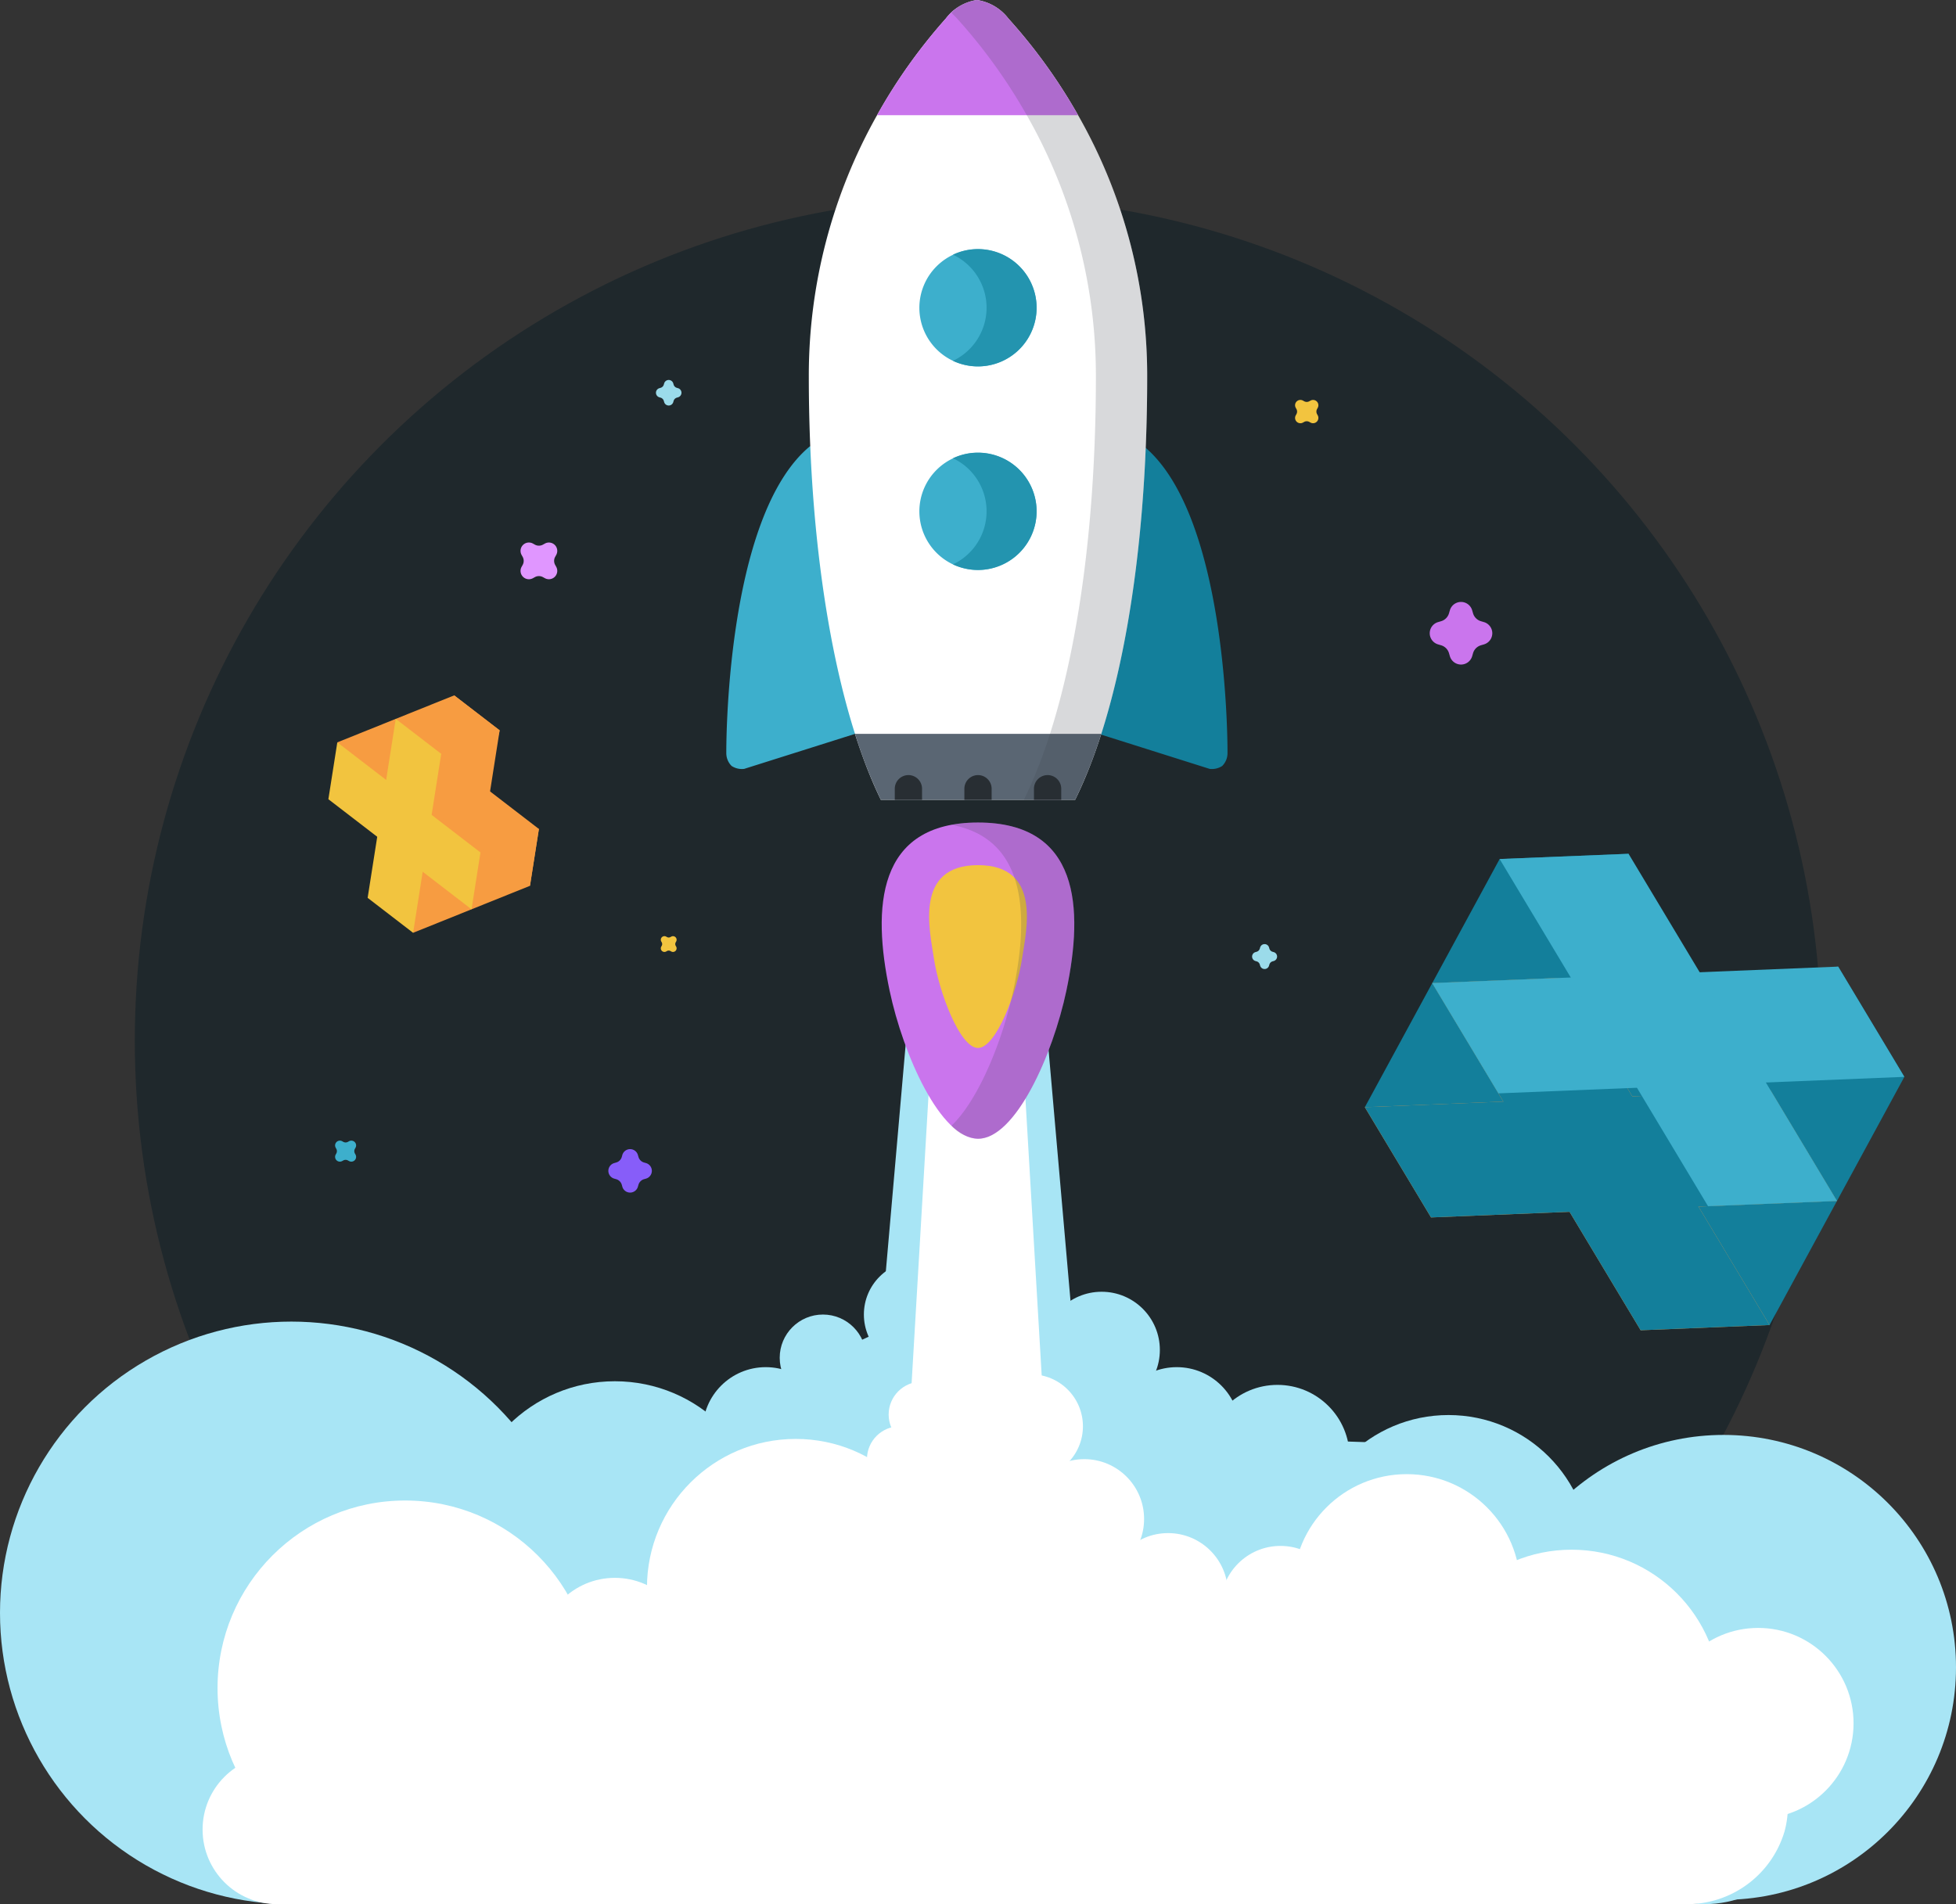
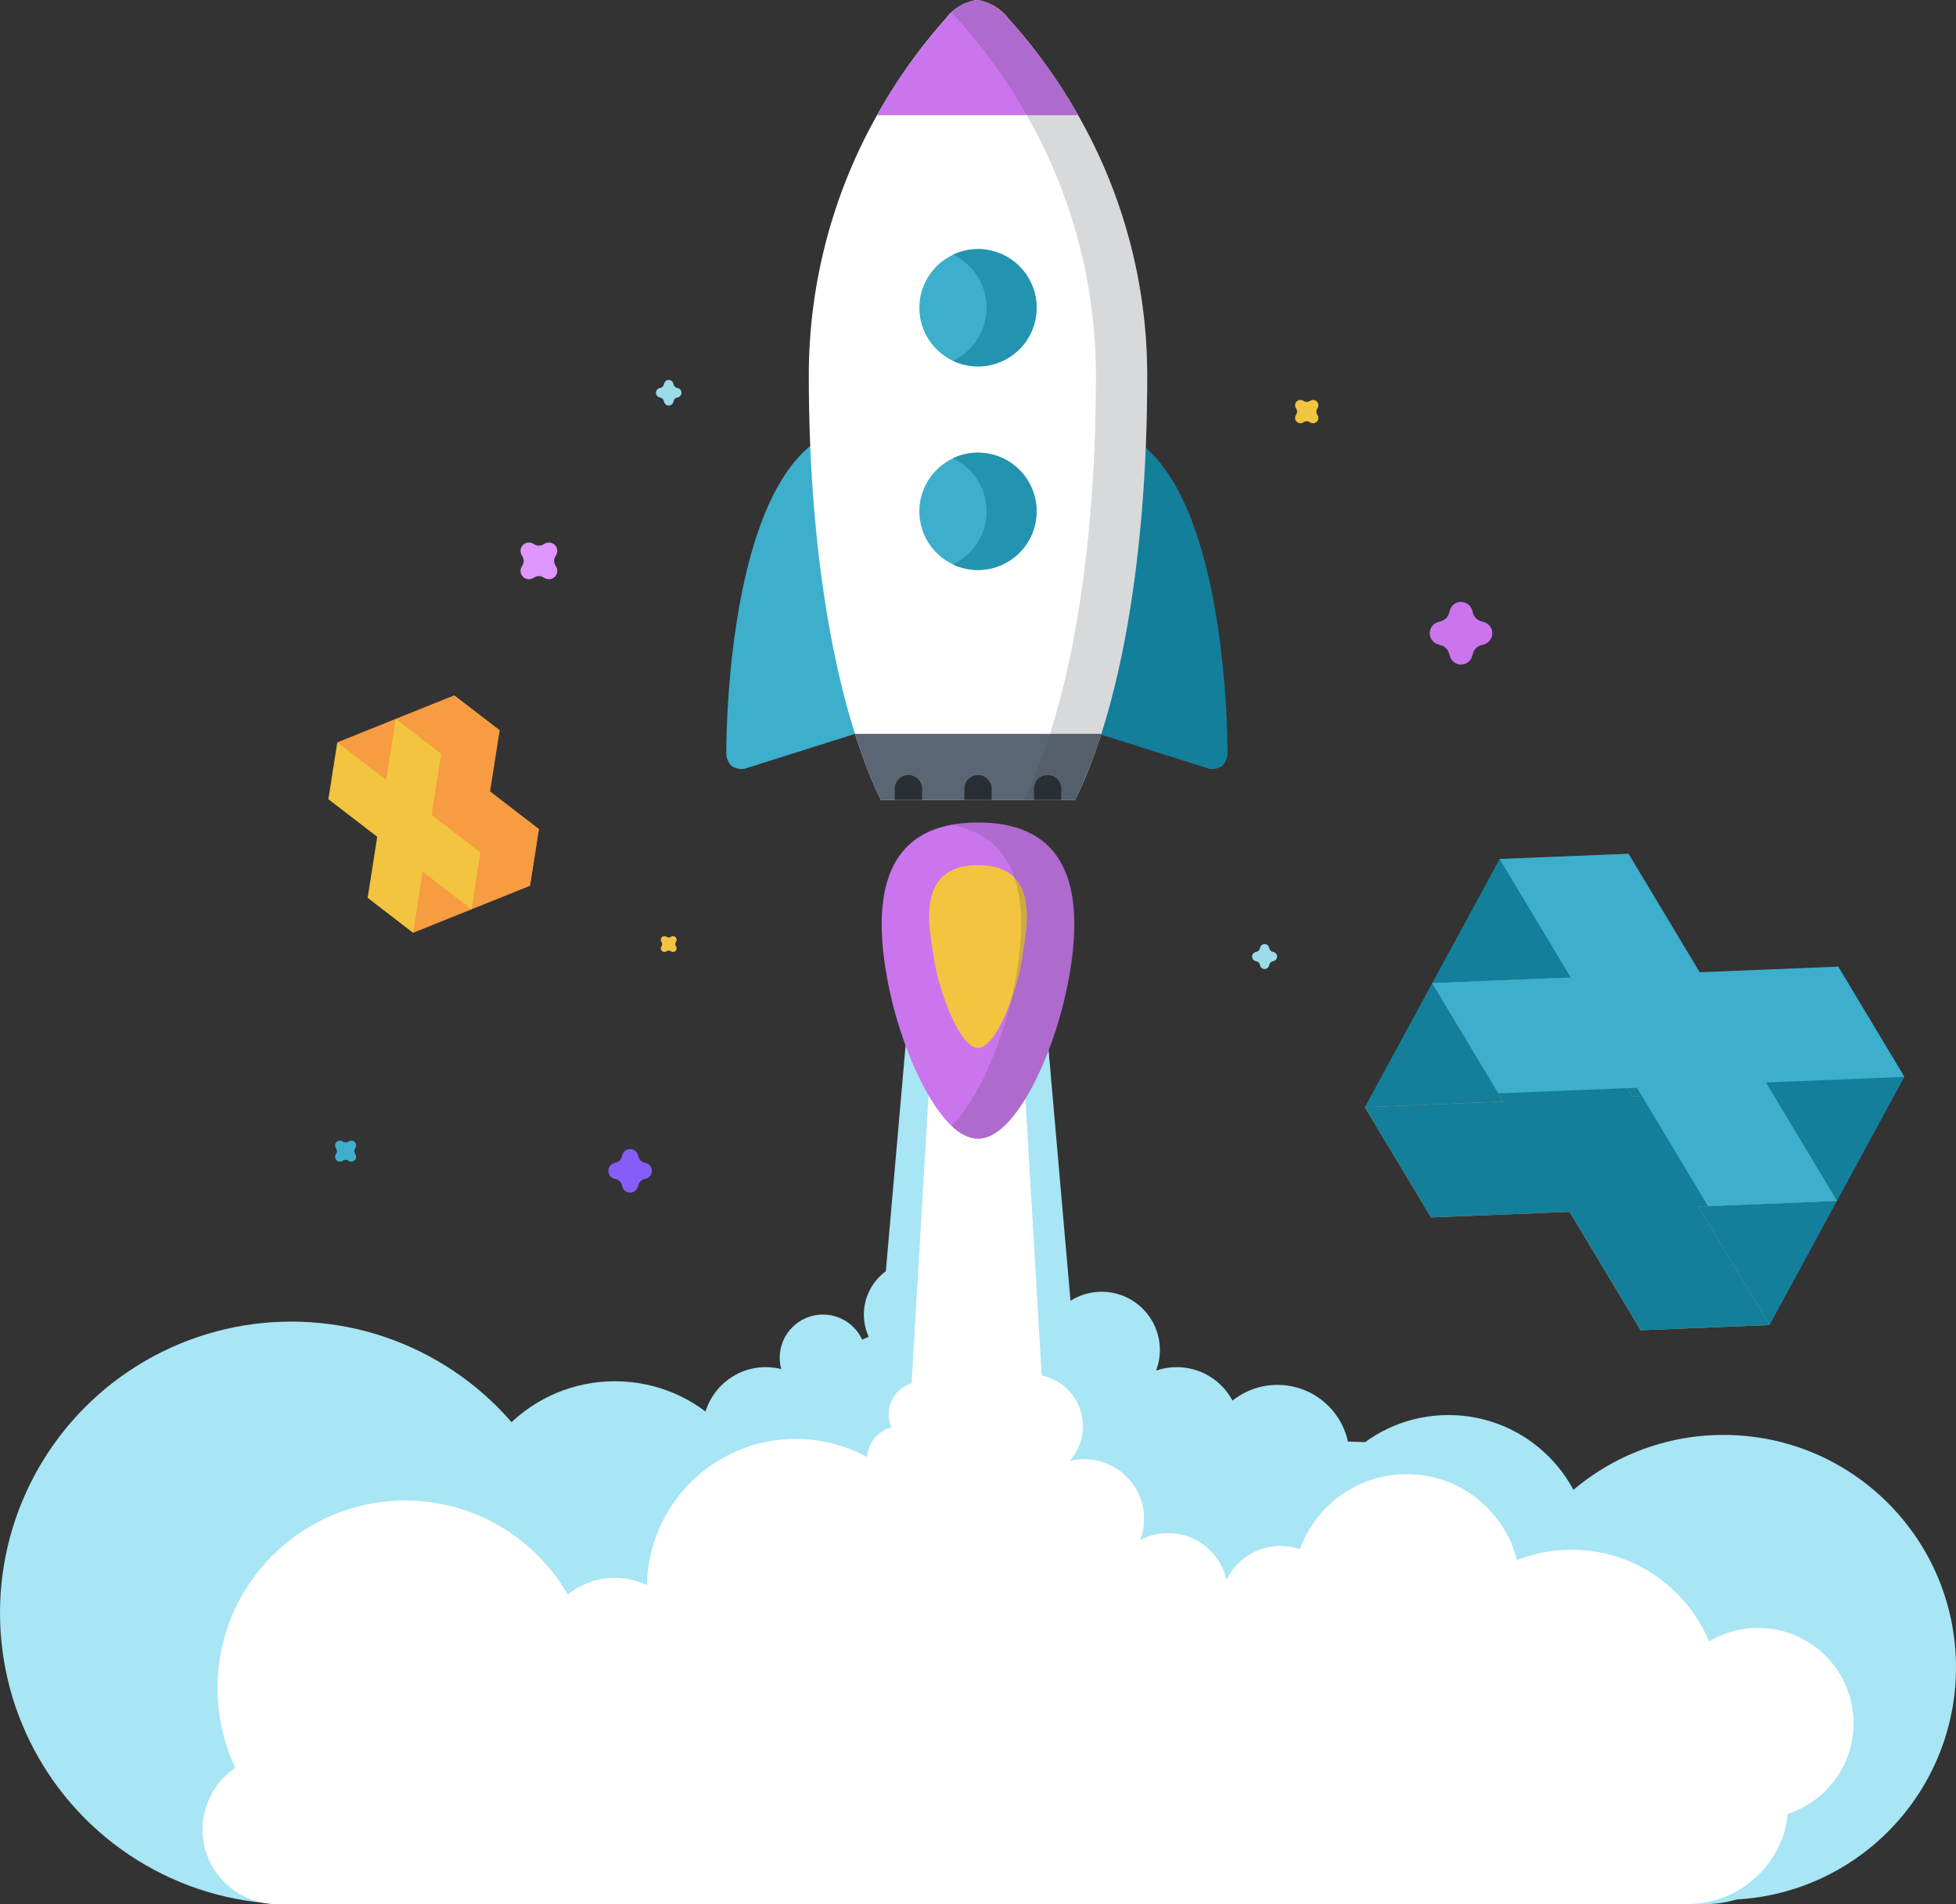
<svg xmlns="http://www.w3.org/2000/svg" id="Layer_1" data-name="Layer 1" viewBox="0 0 152 148">
  <rect x="0" y="0" width="152" height="148" fill="#333333" stroke="none" />
  <defs>
    <style>.cls-1{fill:none;}.cls-2{fill:#1f282c;}.cls-3{clip-path:url(#clip-path);}.cls-4{fill:#f2c43f;}.cls-10,.cls-13,.cls-14,.cls-15,.cls-16,.cls-17,.cls-18,.cls-19,.cls-4,.cls-5,.cls-6,.cls-7,.cls-8,.cls-9{fill-rule:evenodd;}.cls-5{fill:#9bdbea;}.cls-6{fill:#e096ff;}.cls-7{fill:#ca75ed;}.cls-8{fill:#3dafcc;}.cls-9{fill:#875df9;}.cls-10{fill:#eef8ff;}.cls-11{fill:#a8e5f5;}.cls-12,.cls-14{fill:#fff;}.cls-13{fill:#137f9b;}.cls-15{fill:#5a6673;}.cls-16{fill:#3d454d;opacity:0.2;isolation:isolate;}.cls-17{fill:#282e33;}.cls-18{fill:#2394af;}.cls-19{fill:#f79c41;}</style>
    <clipPath id="clip-path">
      <circle class="cls-1" cx="76" cy="80.877" r="65.524" />
    </clipPath>
  </defs>
  <title>StartPlus_blog_promo</title>
-   <circle class="cls-2" cx="76" cy="80.877" r="65.524" />
  <g class="cls-3">
    <path class="cls-4" d="M102.401,32.285l-.053-.097a.411.411,0,0,1,0-.396l.053-.097a.413.413,0,0,0-.56-.56l-.096.053a.413.413,0,0,1-.397,0l-.097-.053a.412.412,0,0,0-.559.56l.053.097a.411.411,0,0,1,0,.396l-.053.097a.412.412,0,0,0,.559.56l.097-.053a.417.417,0,0,1,.397,0l.096.053a.413.413,0,0,0,.56-.56" />
    <path class="cls-5" d="M52.319,31.253l.028-.095a.369.369,0,0,1,.25-.25l.095-.028a.369.369,0,0,0,0-.708l-.095-.028a.367.367,0,0,1-.25-.25l-.028-.095a.368.368,0,0,0-.707,0l-.028.095a.366.366,0,0,1-.25.25l-.095.028a.369.369,0,0,0,0,.708l.095.028a.368.368,0,0,1,.25.25l.028.095a.368.368,0,0,0,.707,0" />
    <path class="cls-6" d="M43.225,44.059l-.084-.152a.649.649,0,0,1,0-.625l.084-.153a.649.649,0,0,0-.881-.881l-.153.084a.649.649,0,0,1-.625,0l-.152-.084a.649.649,0,0,0-.882.881l.084.153a.653.653,0,0,1,0,.625l-.084.152a.649.649,0,0,0,.882.881l.152-.083a.649.649,0,0,1,.625,0l.153.083a.649.649,0,0,0,.881-.881" />
    <path class="cls-7" d="M115.317,48.352l-.233-.069a.903.903,0,0,1-.614-.613l-.068-.233a.902.902,0,0,0-1.733,0l-.069.233a.903.903,0,0,1-.614.613l-.233.069a.903.903,0,0,0,0,1.733l.233.069a.903.903,0,0,1,.614.613l.069.233a.902.902,0,0,0,1.733,0l.068-.233a.903.903,0,0,1,.614-.613l.233-.069a.903.903,0,0,0,0-1.733" />
    <path class="cls-8" d="M27.123,88.702l-.088.048a.368.368,0,0,1-.356,0l-.088-.048a.371.371,0,0,0-.504.504l.047.088a.369.369,0,0,1,0,.357l-.047.087a.371.371,0,0,0,.504.504l.088-.047a.368.368,0,0,1,.356,0l.088.047a.371.371,0,0,0,.504-.504l-.048-.087a.369.369,0,0,1,0-.357l.048-.088a.371.371,0,0,0-.504-.504" />
    <path class="cls-9" d="M50.205,90.401l-.162-.048a.626.626,0,0,1-.426-.426l-.048-.162a.629.629,0,0,0-1.206,0l-.046.162a.629.629,0,0,1-.427.426l-.162.048a.628.628,0,0,0,0,1.206l.162.047a.63.63,0,0,1,.427.426l.046.163a.629.629,0,0,0,1.206,0l.048-.163a.628.628,0,0,1,.426-.426l.162-.047a.629.629,0,0,0,0-1.206" />
    <path class="cls-4" d="M52.545,73.576l-.036-.065a.279.279,0,0,1,0-.269l.036-.065a.28.28,0,0,0-.379-.38L52.1,72.832a.277.277,0,0,1-.269,0l-.066-.036a.28.28,0,0,0-.379.38l.037.065a.283.283,0,0,1,0,.269l-.037.065a.28.28,0,0,0,.379.38l.066-.036a.277.277,0,0,1,.269,0l.066.036a.28.28,0,0,0,.379-.38" />
    <path class="cls-5" d="M98.617,75.059l.027-.092a.361.361,0,0,1,.245-.246l.093-.026a.361.361,0,0,0,0-.693l-.093-.027a.359.359,0,0,1-.245-.245l-.027-.092a.361.361,0,0,0-.692,0l-.027.092a.359.359,0,0,1-.245.245l-.093.027a.361.361,0,0,0,0,.693l.093.026a.361.361,0,0,1,.245.246l.027.092a.361.361,0,0,0,.692,0" />
    <path class="cls-10" d="M86.493,108.558a.589.589,0,1,1-.589-.59.589.589,0,0,1,.589.59" />
  </g>
  <polygon class="cls-11" points="84.608 117.343 67.219 117.343 71.717 65.87 80.109 65.87 84.608 117.343" />
  <polygon class="cls-11" points="123.614 145.97 123.614 128.459 109.909 112.217 98.567 111.839 89.486 110.857 85.491 105.531 78.521 102.783 69.925 102.783 63.942 105.531 58.002 111.839 47.781 118.061 30.46 121.988 17.422 145.748 123.614 145.97" />
  <circle class="cls-11" cx="71.297" cy="102.171" r="4.165" />
  <circle class="cls-11" cx="63.95" cy="105.531" r="3.359" />
  <circle class="cls-11" cx="85.608" cy="104.925" r="4.524" />
  <circle class="cls-11" cx="91.447" cy="111.163" r="4.902" />
  <circle class="cls-11" cx="99.271" cy="113.244" r="5.605" />
  <circle class="cls-11" cx="132.447" cy="139.31" r="8.689" />
  <circle class="cls-11" cx="112.56" cy="120.997" r="11.014" />
  <circle class="cls-11" cx="59.507" cy="111.163" r="4.902" />
  <circle class="cls-11" cx="33.253" cy="119.517" r="6.106" />
  <circle class="cls-11" cx="47.781" cy="119.083" r="11.726" />
  <circle class="cls-11" cx="133.933" cy="129.595" r="18.067" />
  <circle class="cls-11" cx="22.64" cy="125.36" r="22.64" />
  <circle class="cls-12" cx="71.611" cy="109.944" r="2.554" />
  <circle class="cls-12" cx="69.925" cy="113.411" r="2.554" />
  <circle class="cls-12" cx="80.118" cy="110.857" r="4.036" />
  <circle class="cls-12" cx="84.257" cy="118.061" r="4.65" />
  <circle class="cls-12" cx="90.771" cy="123.809" r="4.65" />
  <circle class="cls-12" cx="136.627" cy="133.941" r="7.412" />
  <circle class="cls-12" cx="99.507" cy="124.805" r="4.65" />
  <circle class="cls-12" cx="47.781" cy="128.436" r="5.799" />
  <circle class="cls-12" cx="21.542" cy="142.201" r="5.799" />
  <circle class="cls-12" cx="31.482" cy="131.203" r="14.577" />
  <circle class="cls-12" cx="109.316" cy="123.401" r="8.824" />
  <circle class="cls-12" cx="61.837" cy="123.401" r="11.562" />
  <circle class="cls-12" cx="122.129" cy="132.011" r="11.562" />
  <path class="cls-12" d="M136.627,129.787H125.152l-31.487-7.076-21.186-9.3L61.837,129.787H17.422l4.088,18.213H130.971a7.906,7.906,0,0,0,7.697-5.629,7.507,7.507,0,0,0,.271-1.994C138.939,135.669,136.627,129.787,136.627,129.787Z" />
  <polygon class="cls-12" points="81.755 120.628 70.071 120.628 73.093 69.156 78.733 69.156 81.755 120.628" />
  <path class="cls-8" d="M66.442,57.04l-8.617,2.722a1.472,1.472,0,0,1-.971-.227,1.398,1.398,0,0,1-.413-.989s-.151-18.405,6.523-23.879L67.01,45.575Z" />
  <path class="cls-13" d="M85.388,57.04l8.617,2.722a1.472,1.472,0,0,0,.971-.227,1.398,1.398,0,0,0,.413-.989s.151-18.405-6.523-23.879L84.819,45.575Z" />
  <path class="cls-14" d="M83.777,8.954a42.247,42.247,0,0,0-5.413-7.511A3.781,3.781,0,0,0,75.916,0a3.701,3.701,0,0,0-2.413,1.436,42.28,42.28,0,0,0-5.349,7.518,41.266,41.266,0,0,0-5.302,20.284c0,13.915,2.16,25.881,5.599,32.929h15.096c3.424-6.907,5.601-18.641,5.601-32.929A40.853,40.853,0,0,0,83.777,8.954" />
  <path class="cls-7" d="M68.154,8.954H83.777a42.181,42.181,0,0,0-5.414-7.511A3.775,3.775,0,0,0,75.915,0a3.701,3.701,0,0,0-2.412,1.436,42.28,42.28,0,0,0-5.349,7.518" />
  <path class="cls-15" d="M66.442,57.04a37.842,37.842,0,0,0,2.008,5.127H83.547a36.758,36.758,0,0,0,2.033-5.127Z" />
  <path class="cls-16" d="M78.365,1.443A3.781,3.781,0,0,0,75.916,0a3.124,3.124,0,0,0-1.982.995c.163.15.311.303.443.448a42.185,42.185,0,0,1,5.413,7.511,40.84,40.84,0,0,1,5.372,20.284c0,14.288-2.177,26.021-5.601,32.929h3.987c3.424-6.907,5.601-18.641,5.601-32.929A40.853,40.853,0,0,0,83.777,8.954,42.247,42.247,0,0,0,78.365,1.443Z" />
  <path class="cls-17" d="M76,60.243a1.063,1.063,0,0,0-1.059,1.061v.863h2.119V61.303A1.063,1.063,0,0,0,76,60.243" />
  <path class="cls-7" d="M76,63.93c-7.887,0-8.227,6.625-6.871,13.058C70.186,81.998,73.092,88.509,76,88.509c2.907,0,5.814-6.511,6.87-11.521C84.226,70.555,83.887,63.93,76,63.93" />
  <path class="cls-4" d="M76,67.243c-5.006,0-3.734,5.147-3.43,7.224C72.945,77.023,74.577,81.452,76,81.452s3.055-4.429,3.43-6.985c.304-2.077,1.576-7.224-3.43-7.224" />
  <path class="cls-16" d="M73.936,64.107c5.873,1.092,6.033,7.064,4.806,12.881-.804,3.81-2.676,8.487-4.806,10.51A3.106,3.106,0,0,0,76,88.509c2.907,0,5.814-6.511,6.87-11.521C84.226,70.555,83.887,63.93,76,63.93A11.368,11.368,0,0,0,73.936,64.107Z" />
  <path class="cls-8" d="M80.556,23.919a4.556,4.556,0,1,0-4.555,4.561,4.558,4.558,0,0,0,4.555-4.561" />
  <path class="cls-18" d="M76,19.359a4.534,4.534,0,0,0-1.945.436,4.563,4.563,0,0,1,0,8.249A4.559,4.559,0,1,0,76,19.359" />
  <path class="cls-8" d="M80.556,39.741a4.556,4.556,0,1,0-4.555,4.561,4.558,4.558,0,0,0,4.555-4.561" />
  <path class="cls-18" d="M76,35.181a4.533,4.533,0,0,0-1.945.436,4.563,4.563,0,0,1,0,8.249A4.559,4.559,0,1,0,76,35.181" />
  <path class="cls-17" d="M70.592,60.243a1.063,1.063,0,0,0-1.059,1.061v.863h2.119V61.303a1.063,1.063,0,0,0-1.059-1.061" />
  <path class="cls-17" d="M81.408,60.243a1.063,1.063,0,0,0-1.059,1.061v.863h2.119V61.303a1.063,1.063,0,0,0-1.059-1.061" />
  <polygon class="cls-19" points="26.212 57.7 35.295 54.047 38.828 56.765 37.337 63.12 41.878 64.431 41.184 68.849 32.102 72.502 30.84 65.4 27.55 60.877 26.212 57.7" />
  <polygon class="cls-19" points="38.828 56.765 35.295 54.047 33.11 67.957 36.643 70.675 38.828 56.765" />
  <polygon class="cls-19" points="41.184 68.849 41.878 64.431 30.753 55.874 30.06 60.291 41.184 68.849" />
  <polygon class="cls-4" points="34.287 58.591 30.753 55.874 28.569 69.784 32.102 72.502 34.287 58.591" />
  <polygon class="cls-4" points="36.643 70.675 37.337 66.257 26.212 57.7 25.518 62.118 36.643 70.675" />
  <polygon class="cls-13" points="137.512 102.987 147.987 83.698 142.844 75.129 128.306 76.812 126.555 66.36 116.536 66.767 106.061 86.056 121.552 90.696 130.781 99.19 137.512 102.987" />
  <polygon class="cls-19" points="137.606 84.773 142.75 93.343 111.204 94.625 106.061 86.056 137.606 84.773" />
  <polygon class="cls-19" points="111.298 76.411 121.317 76.004 137.512 102.987 127.494 103.394 111.298 76.411" />
  <polygon class="cls-13" points="137.606 84.773 142.75 93.343 111.204 94.625 106.061 86.056 137.606 84.773" />
  <polygon class="cls-13" points="111.298 76.411 121.317 76.004 137.512 102.987 127.494 103.394 111.298 76.411" />
  <polygon class="cls-8" points="142.844 75.129 147.987 83.698 116.442 84.981 111.298 76.411 142.844 75.129" />
  <polygon class="cls-8" points="116.536 66.767 126.555 66.36 142.75 93.343 132.731 93.75 116.536 66.767" />
</svg>